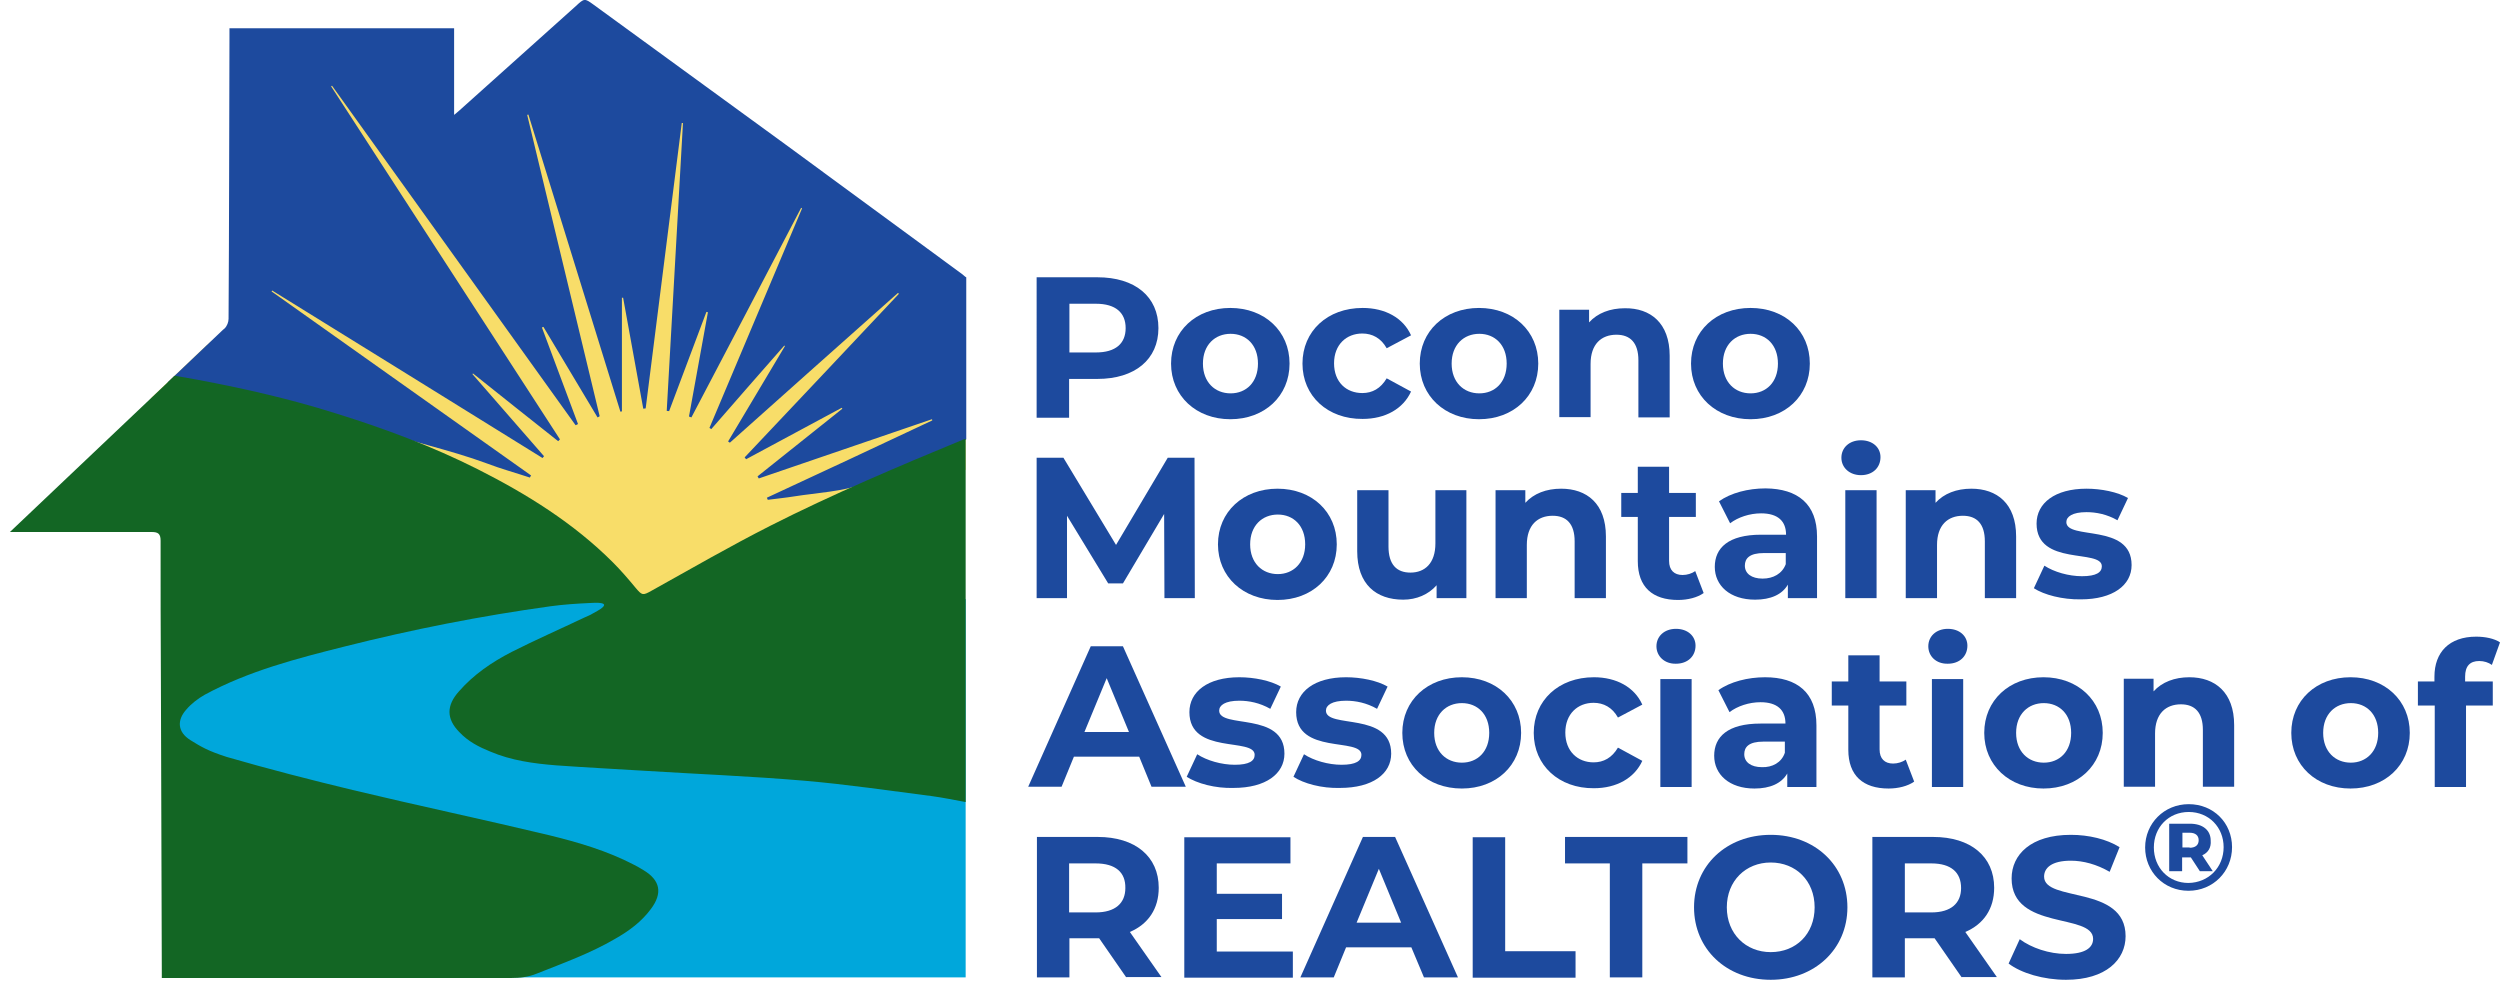
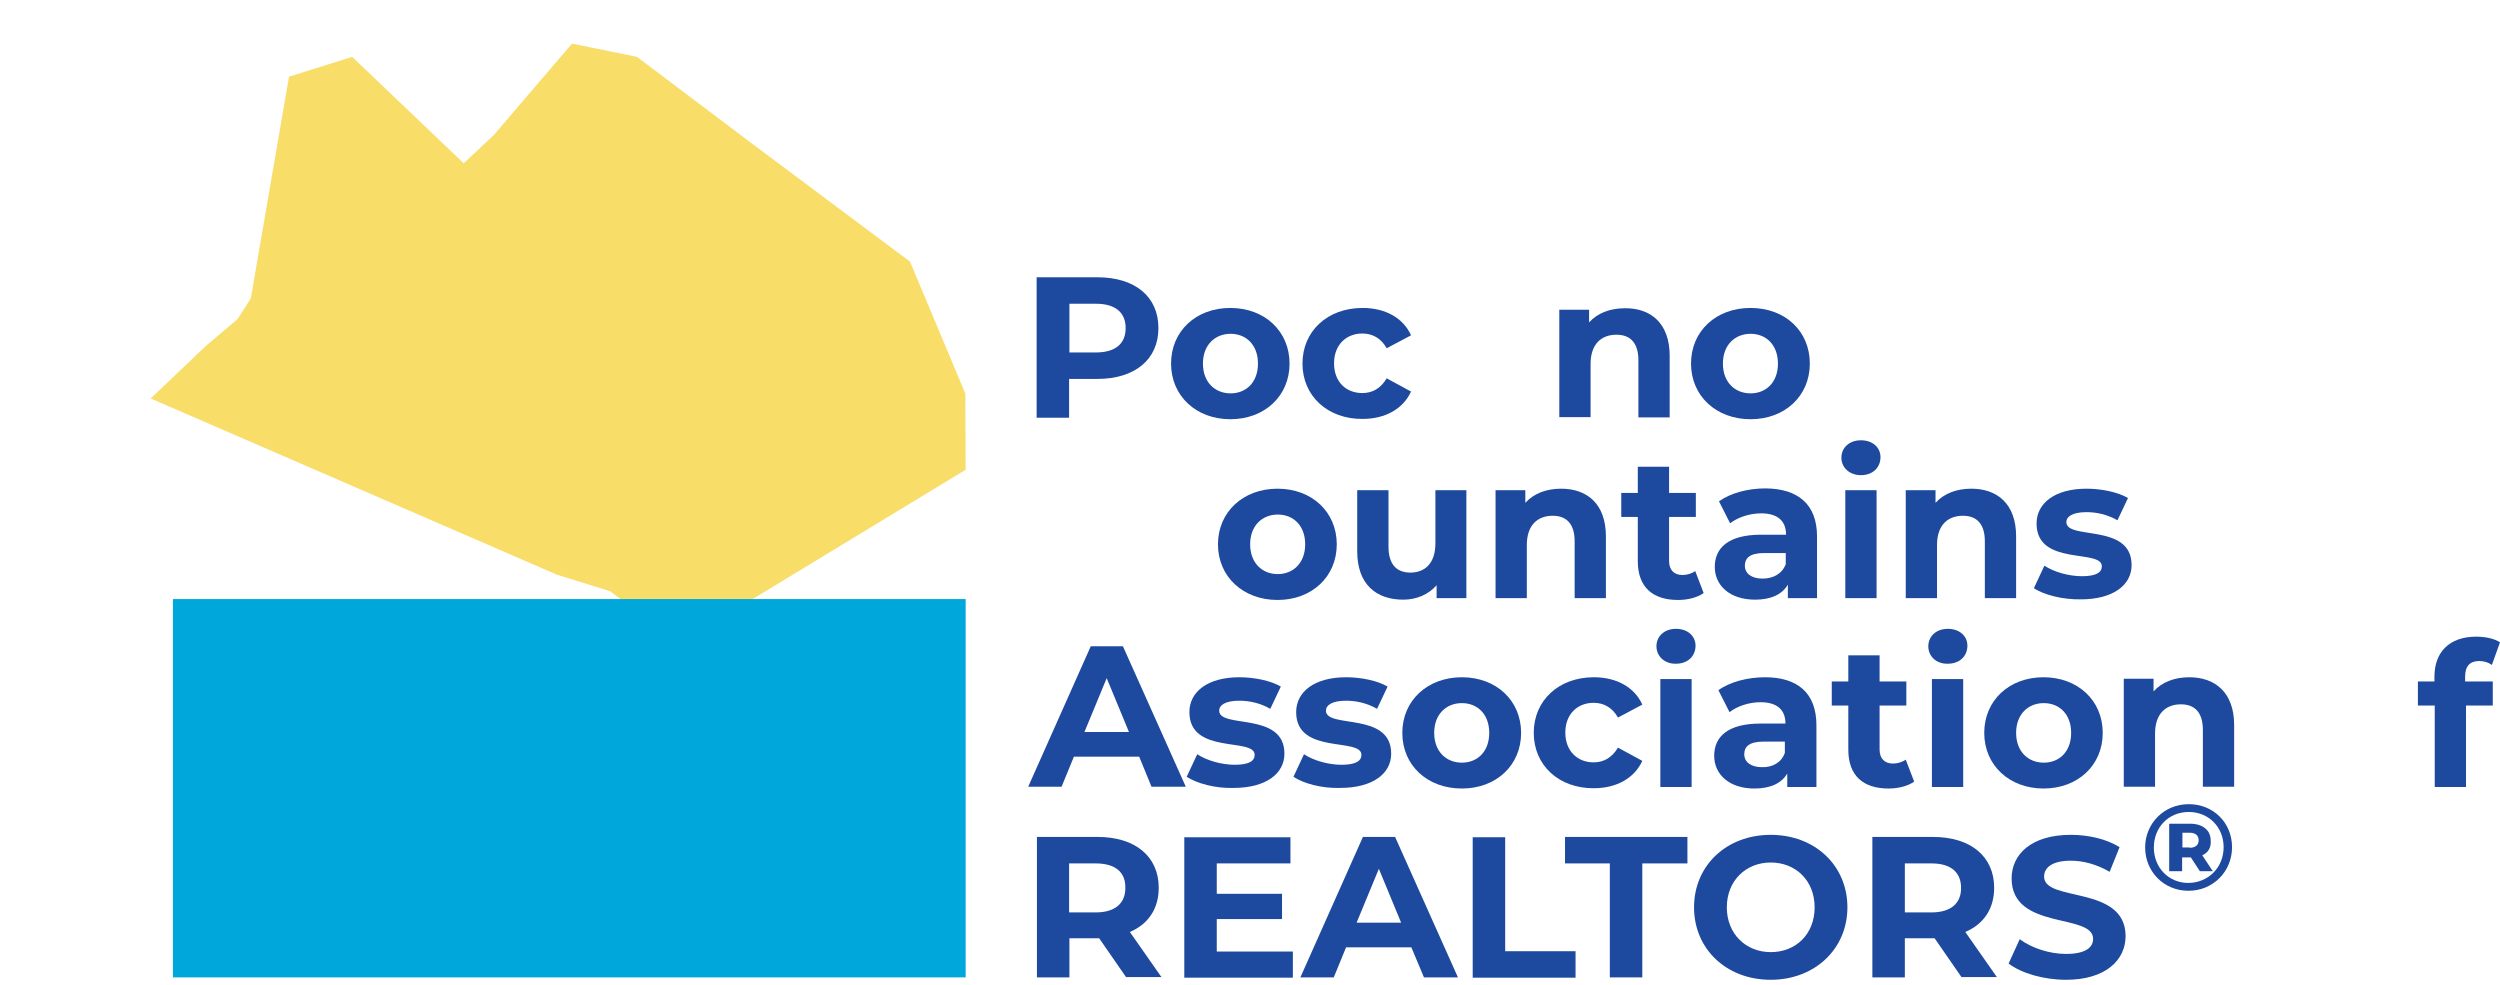
<svg xmlns="http://www.w3.org/2000/svg" version="1.1" id="Layer_1" x="0px" y="0px" viewBox="0 0 831.3 327.4" style="enable-background:new 0 0 831.3 327.4;" xml:space="preserve">
  <style type="text/css"> .st0{fill-rule:evenodd;clip-rule:evenodd;fill:#F8DD69;} .st1{fill-rule:evenodd;clip-rule:evenodd;fill:#00A7DB;} .st2{enable-background:new ;} .st3{fill:#1D4A9E;} .st4{fill-rule:evenodd;clip-rule:evenodd;fill:#1D4A9E;} .st5{fill-rule:evenodd;clip-rule:evenodd;fill:#136624;} </style>
  <polygon class="st0" points="117.1,18.9 96.1,25.5 83.4,99.2 79,106.1 68.6,114.9 50.1,132.5 185.2,191.1 202.9,196.6 212.4,203.8 229,212.1 321.1,156.2 321,130.9 302.6,87 250,47.7 211.8,18.9 190.2,14.5 164.2,44.9 154.2,54.3 " />
  <rect x="57.5" y="199.2" class="st1" width="263.6" height="125.8" />
  <g>
    <g class="st2">
      <path class="st3" d="M742.2,281.7c0,8.1-6.3,14.5-14.5,14.5s-14.4-6.4-14.4-14.4s6.3-14.4,14.5-14.4S742.2,273.6,742.2,281.7z M739.4,281.7c0-6.6-4.9-11.7-11.6-11.7c-6.7,0-11.6,5.1-11.6,11.8s4.9,11.8,11.5,11.8C734.4,293.5,739.4,288.4,739.4,281.7z M732.3,284.4l3.5,5.3h-4.3l-3-4.6h-0.2h-2.7v4.6h-4.3v-15.8h6.9c4.3,0,6.9,2.2,6.9,5.6C735.3,281.8,734.3,283.5,732.3,284.4z M728.1,281.9c1.9,0,3-0.9,3-2.5s-1.1-2.5-3-2.5h-2.4v4.9h2.4V281.9z" />
    </g>
    <g>
      <path class="st3" d="M385.2,109.1c0,10.4-7.8,16.9-20.3,16.9h-9.4v12.9h-10.8V92.2h20.2C377.4,92.2,385.2,98.6,385.2,109.1z M374.3,109.1c0-5.1-3.3-8.1-9.9-8.1h-8.8v16.2h8.8C371,117.2,374.3,114.2,374.3,109.1z" />
      <path class="st3" d="M389.4,120.9c0-10.8,8.3-18.5,19.7-18.5c11.4,0,19.7,7.7,19.7,18.5s-8.3,18.5-19.7,18.5 C397.8,139.4,389.4,131.7,389.4,120.9z M418.3,120.9c0-6.2-3.9-9.9-9.1-9.9s-9.2,3.7-9.2,9.9c0,6.2,4,9.9,9.2,9.9 S418.3,127.1,418.3,120.9z" />
      <path class="st3" d="M433.1,120.9c0-10.8,8.3-18.5,20-18.5c7.5,0,13.5,3.3,16.1,9.1l-8.1,4.3c-1.9-3.4-4.8-4.9-8.1-4.9 c-5.3,0-9.4,3.7-9.4,9.9c0,6.3,4.1,9.9,9.4,9.9c3.3,0,6.1-1.5,8.1-4.9l8.1,4.4c-2.6,5.7-8.5,9.1-16.1,9.1 C441.5,139.4,433.1,131.7,433.1,120.9z" />
-       <path class="st3" d="M472.1,120.9c0-10.8,8.3-18.5,19.7-18.5s19.7,7.7,19.7,18.5s-8.3,18.5-19.7,18.5 C480.5,139.4,472.1,131.7,472.1,120.9z M501,120.9c0-6.2-3.9-9.9-9.1-9.9s-9.2,3.7-9.2,9.9c0,6.2,4,9.9,9.2,9.9 S501,127.1,501,120.9z" />
      <path class="st3" d="M555.2,118.3v20.5h-10.4v-19c0-5.8-2.7-8.5-7.3-8.5c-5,0-8.6,3.1-8.6,9.7v17.7h-10.4V103h9.9v4.2 c2.8-3.1,7-4.7,11.9-4.7C548.8,102.4,555.2,107.4,555.2,118.3z" />
      <path class="st3" d="M562.3,120.9c0-10.8,8.3-18.5,19.8-18.5s19.7,7.7,19.7,18.5s-8.3,18.5-19.7,18.5 C570.7,139.4,562.3,131.7,562.3,120.9z M591.2,120.9c0-6.2-3.9-9.9-9.1-9.9c-5.2,0-9.2,3.7-9.2,9.9c0,6.2,4,9.9,9.2,9.9 C587.3,130.8,591.2,127.1,591.2,120.9z" />
-       <path class="st3" d="M387.2,198.9l-0.1-28L373.4,194h-4.9l-13.7-22.5v27.4h-10.1v-46.7h8.9l17.5,29l17.2-29h8.9l0.1,46.7H387.2 L387.2,198.9z" />
      <path class="st3" d="M405,181c0-10.8,8.4-18.5,19.8-18.5s19.7,7.7,19.7,18.5s-8.3,18.5-19.7,18.5S405,191.8,405,181z M434,181 c0-6.2-3.9-9.9-9.1-9.9s-9.2,3.7-9.2,9.9s4,9.9,9.2,9.9C430,190.9,434,187.2,434,181z" />
      <path class="st3" d="M487.6,163v35.9h-9.9v-4.3c-2.7,3.1-6.7,4.8-11.1,4.8c-9,0-15.3-5.1-15.3-16.1V163h10.4v18.7 c0,6,2.7,8.7,7.3,8.7c4.8,0,8.3-3.1,8.3-9.7V163H487.6L487.6,163L487.6,163z" />
      <path class="st3" d="M534,178.4v20.5h-10.4V180c0-5.8-2.7-8.5-7.3-8.5c-5,0-8.6,3.1-8.6,9.7v17.7h-10.4V163h9.9v4.2 c2.8-3.1,7-4.7,11.9-4.7C527.6,162.5,534,167.4,534,178.4z" />
      <path class="st3" d="M566.5,197.2c-2.1,1.5-5.3,2.3-8.5,2.3c-8.5,0-13.4-4.3-13.4-12.9v-14.7h-5.5v-8h5.5v-8.7H555v8.7h8.9v8H555 v14.6c0,3.1,1.7,4.7,4.5,4.7c1.5,0,3.1-0.5,4.2-1.3L566.5,197.2z" />
      <path class="st3" d="M604.2,178.4v20.5h-9.7v-4.5c-1.9,3.3-5.7,5-10.9,5c-8.4,0-13.4-4.7-13.4-10.9c0-6.3,4.5-10.7,15.4-10.7h8.3 c0-4.5-2.7-7.1-8.3-7.1c-3.8,0-7.7,1.3-10.3,3.3l-3.7-7.3c3.9-2.8,9.7-4.3,15.5-4.3C597.8,162.5,604.2,167.6,604.2,178.4z M593.8,187.6v-3.7h-7.2c-4.9,0-6.4,1.8-6.4,4.2c0,2.6,2.2,4.3,5.9,4.3C589.6,192.4,592.6,190.8,593.8,187.6z" />
      <path class="st3" d="M612.3,152.2c0-3.3,2.6-5.8,6.5-5.8s6.5,2.4,6.5,5.6c0,3.5-2.6,6-6.5,6C615,158,612.3,155.5,612.3,152.2z M613.6,163H624v35.9h-10.4V163z" />
      <path class="st3" d="M670.4,178.4v20.5H660V180c0-5.8-2.7-8.5-7.3-8.5c-5,0-8.6,3.1-8.6,9.7v17.7h-10.4V163h9.9v4.2 c2.8-3.1,7-4.7,11.9-4.7C664,162.5,670.4,167.4,670.4,178.4z" />
      <path class="st3" d="M676.3,195.6l3.5-7.5c3.2,2.1,8.1,3.5,12.5,3.5c4.8,0,6.6-1.3,6.6-3.3c0-5.9-21.7,0.1-21.7-14.2 c0-6.8,6.1-11.6,16.6-11.6c4.9,0,10.4,1.1,13.8,3.1l-3.5,7.4c-3.5-2-7.1-2.7-10.3-2.7c-4.7,0-6.7,1.5-6.7,3.3 c0,6.1,21.7,0.2,21.7,14.3c0,6.7-6.2,11.4-16.9,11.4C685.8,199.4,679.7,197.8,676.3,195.6z" />
      <path class="st3" d="M378.8,251.6h-21.7l-4.1,10h-11.1l20.8-46.7h10.7l20.9,46.7h-11.4L378.8,251.6z M375.4,243.4l-7.4-17.9 l-7.4,17.9H375.4z" />
      <path class="st3" d="M394.6,258.3l3.5-7.5c3.2,2.1,8.1,3.5,12.5,3.5c4.8,0,6.6-1.3,6.6-3.3c0-5.9-21.7,0.1-21.7-14.2 c0-6.8,6.1-11.6,16.6-11.6c4.9,0,10.4,1.1,13.8,3.1l-3.5,7.4c-3.5-2-7.1-2.7-10.3-2.7c-4.7,0-6.7,1.5-6.7,3.3 c0,6.1,21.7,0.2,21.7,14.3c0,6.7-6.2,11.4-16.9,11.4C404.1,262.2,398,260.5,394.6,258.3z" />
      <path class="st3" d="M430.1,258.3l3.5-7.5c3.2,2.1,8.1,3.5,12.5,3.5c4.8,0,6.6-1.3,6.6-3.3c0-5.9-21.7,0.1-21.7-14.2 c0-6.8,6.1-11.6,16.6-11.6c4.9,0,10.4,1.1,13.8,3.1l-3.5,7.4c-3.5-2-7.1-2.7-10.3-2.7c-4.7,0-6.7,1.5-6.7,3.3 c0,6.1,21.7,0.2,21.7,14.3c0,6.7-6.2,11.4-17,11.4C439.5,262.2,433.4,260.5,430.1,258.3z" />
      <path class="st3" d="M466.3,243.7c0-10.8,8.4-18.5,19.8-18.5s19.7,7.7,19.7,18.5s-8.3,18.5-19.7,18.5 C474.6,262.2,466.3,254.5,466.3,243.7z M495.2,243.7c0-6.2-3.9-9.9-9.1-9.9s-9.2,3.7-9.2,9.9s4,9.9,9.2,9.9 C491.3,253.6,495.2,249.9,495.2,243.7z" />
      <path class="st3" d="M510,243.7c0-10.8,8.3-18.5,20-18.5c7.5,0,13.5,3.3,16.1,9.1l-8.1,4.3c-1.9-3.4-4.8-4.9-8.1-4.9 c-5.3,0-9.4,3.7-9.4,9.9s4.1,9.9,9.4,9.9c3.3,0,6.1-1.5,8.1-4.9l8.1,4.4c-2.6,5.7-8.5,9.1-16.1,9.1 C518.4,262.2,510,254.5,510,243.7z" />
      <path class="st3" d="M550.8,214.9c0-3.3,2.6-5.8,6.5-5.8s6.5,2.4,6.5,5.6c0,3.5-2.6,6-6.5,6C553.5,220.8,550.8,218.2,550.8,214.9z M552.1,225.8h10.4v35.9h-10.4V225.8z" />
      <path class="st3" d="M604,241.2v20.5h-9.7v-4.5c-1.9,3.3-5.7,5-10.9,5c-8.4,0-13.4-4.7-13.4-10.9c0-6.3,4.5-10.7,15.4-10.7h8.3 c0-4.5-2.7-7.1-8.3-7.1c-3.8,0-7.7,1.3-10.3,3.3l-3.7-7.3c3.9-2.8,9.8-4.3,15.5-4.3C597.6,225.2,604,230.3,604,241.2z M593.5,250.3v-3.7h-7.1c-4.9,0-6.4,1.8-6.4,4.2c0,2.6,2.2,4.3,5.9,4.3C589.3,255.2,592.4,253.6,593.5,250.3z" />
      <path class="st3" d="M636.5,259.9c-2.1,1.5-5.3,2.3-8.5,2.3c-8.5,0-13.4-4.3-13.4-12.9v-14.7h-5.5v-8h5.5v-8.7H625v8.7h8.9v8H625 v14.6c0,3.1,1.7,4.7,4.5,4.7c1.5,0,3.1-0.5,4.2-1.3L636.5,259.9z" />
      <path class="st3" d="M641.2,214.9c0-3.3,2.6-5.8,6.5-5.8s6.5,2.4,6.5,5.6c0,3.5-2.6,6-6.5,6C643.8,220.8,641.2,218.2,641.2,214.9z M642.4,225.8h10.4v35.9h-10.4V225.8z" />
      <path class="st3" d="M659.8,243.7c0-10.8,8.3-18.5,19.7-18.5s19.7,7.7,19.7,18.5s-8.3,18.5-19.7,18.5 C668.2,262.2,659.8,254.5,659.8,243.7z M688.7,243.7c0-6.2-3.9-9.9-9.1-9.9c-5.2,0-9.2,3.7-9.2,9.9s4,9.9,9.2,9.9 C684.8,253.6,688.7,249.9,688.7,243.7z" />
      <path class="st3" d="M742.9,241.1v20.5h-10.4v-18.9c0-5.8-2.7-8.5-7.3-8.5c-5,0-8.6,3.1-8.6,9.7v17.7h-10.4v-35.9h9.9v4.2 c2.8-3.1,7-4.7,11.9-4.7C736.5,225.2,742.9,230.2,742.9,241.1z" />
-       <path class="st3" d="M761.9,243.7c0-10.8,8.3-18.5,19.7-18.5s19.7,7.7,19.7,18.5s-8.3,18.5-19.7,18.5S761.9,254.5,761.9,243.7z M790.8,243.7c0-6.2-3.9-9.9-9.1-9.9c-5.2,0-9.2,3.7-9.2,9.9s4,9.9,9.2,9.9C786.8,253.6,790.8,249.9,790.8,243.7z" />
      <path class="st3" d="M819.7,226.6h9.2v8H820v27.1h-10.4v-27.1H804v-8h5.5V225c0-8.1,4.9-13.3,13.9-13.3c2.9,0,6,0.6,7.9,1.9 l-2.7,7.5c-1.1-0.8-2.6-1.3-4.2-1.3c-3.1,0-4.7,1.7-4.7,5.2V226.6L819.7,226.6z" />
      <path class="st3" d="M374.5,325l-9-13H365h-9.4v13h-10.8v-46.7H365c12.5,0,20.3,6.5,20.3,16.9c0,7-3.5,12.1-9.6,14.7l10.5,15 h-11.7V325z M364.3,287.1h-8.8v16.3h8.8c6.6,0,9.9-3.1,9.9-8.1C374.3,290.1,371,287.1,364.3,287.1z" />
      <path class="st3" d="M429.9,316.4v8.7h-36.1v-46.7h35.3v8.7h-24.5v10.1h21.7v8.4h-21.7v10.8H429.9L429.9,316.4z" />
      <path class="st3" d="M469.3,315h-21.7l-4.1,10h-11.1l20.8-46.7h10.7l20.9,46.7h-11.3L469.3,315z M465.9,306.8l-7.4-17.9l-7.4,17.9 H465.9z" />
      <path class="st3" d="M489.7,278.4h10.8v37.9h23.4v8.8h-34.2V278.4L489.7,278.4z" />
      <path class="st3" d="M535.3,287.1h-14.9v-8.8h40.7v8.8h-15V325h-10.8V287.1L535.3,287.1z" />
      <path class="st3" d="M563.3,301.7c0-13.9,10.8-24.1,25.5-24.1s25.5,10.2,25.5,24.1s-10.9,24.1-25.5,24.1 C574.1,325.8,563.3,315.6,563.3,301.7z M603.4,301.7c0-8.9-6.3-14.9-14.6-14.9s-14.6,6.1-14.6,14.9s6.3,14.9,14.6,14.9 C597.2,316.6,603.4,310.6,603.4,301.7z" />
      <path class="st3" d="M652.3,325l-9-13h-0.5h-9.4v13h-10.8v-46.7h20.2c12.5,0,20.3,6.5,20.3,16.9c0,7-3.5,12.1-9.6,14.7l10.5,15 h-11.7V325z M642.2,287.1h-8.8v16.3h8.8c6.6,0,9.9-3.1,9.9-8.1C652.1,290.1,648.8,287.1,642.2,287.1z" />
      <path class="st3" d="M667.9,320.4l3.7-8.1c3.9,2.9,9.8,4.9,15.4,4.9c6.4,0,9-2.1,9-5c0-8.7-27.1-2.7-27.1-20.1 c0-7.9,6.4-14.5,19.7-14.5c5.9,0,11.9,1.4,16.2,4.1l-3.3,8.2c-4.3-2.5-8.8-3.7-12.9-3.7c-6.4,0-8.9,2.4-8.9,5.3 c0,8.6,27.1,2.7,27.1,19.8c0,7.8-6.5,14.5-19.8,14.5C679.5,325.8,672.1,323.6,667.9,320.4z" />
    </g>
  </g>
-   <path class="st4" d="M320,91.2c-19.7-14.4-39.3-28.9-59-43.3C239.8,32.4,218.5,17,197.3,1.5c-2.9-2.1-3-2.1-5.8,0.5 c-12.9,11.5-25.7,23.1-38.6,34.6c-0.4,0.4-1.9,1.6-1.9,1.6c0-9.9,0-19.5,0-28.8c-25,0-49.8,0-74.7,0c0,1.3,0,2.3,0,3.4 c-0.1,31-0.1,62.1-0.3,93.2c0,1.1-0.5,2.4-1.3,3.2c-0.2,0.2-0.4,0.3-0.6,0.5l0,0l-18.4,17.5c2.9,0.5,7.1-0.7,9.5-0.3 c19.6,3.5,38.9,8.4,57.7,15.2c12.4,4.5,26.6,7.4,39,12c4.7,1.8,9.5,3.1,14.3,4.7c0.1-0.3,0.3-0.5,0.4-0.7 c-28.8-20.4-57.5-40.8-86.3-61.2c0.1-0.1,0.1-0.2,0.2-0.3c30,18.6,60,37.1,89.9,55.7c0.2-0.2,0.3-0.4,0.5-0.6 c-7.9-9.1-15.9-18.2-23.8-27.3c0.1-0.1,0.1-0.2,0.2-0.2c9.4,7.5,18.8,15,28.3,22.5c0.2-0.2,0.4-0.4,0.6-0.6 c-25.4-39.1-50.7-78.3-76.1-117.4c0.1-0.1,0.2-0.1,0.3-0.2c27,37.6,54,75.3,81,112.9c0.3-0.1,0.6-0.3,0.8-0.4 c-4-10.7-8-21.4-12-32.1c0.1-0.1,0.3-0.1,0.5-0.2c6,10,12,20.1,18,30.1c0.3-0.1,0.5-0.3,0.7-0.4c-8-33.4-16.1-66.8-24.1-100.2 c0.1,0,0.3-0.1,0.4-0.1c10.2,32.9,20.4,65.8,30.6,98.8c0.1,0,0.3-0.1,0.5-0.1c0-12.6,0-25.2,0-37.8c0.1,0,0.2,0,0.4,0 c2.2,12.3,4.5,24.6,6.7,36.9c0.3,0,0.5-0.1,0.8-0.1c4-31.6,8-63.3,12-94.9c0.1,0,0.3,0,0.4,0c-1.8,31.9-3.6,63.8-5.4,95.7 c0.3,0.1,0.5,0.1,0.8,0.1c4.1-11,8.3-22,12.4-33c0.1,0.1,0.3,0.1,0.5,0.1c-2.1,11.6-4.2,23.1-6.3,34.7c0.3,0.1,0.5,0.2,0.8,0.3 c12.2-23.2,24.4-46.5,36.5-69.7c0.1,0.1,0.2,0.1,0.3,0.2c-10.3,24.3-20.5,48.7-30.8,73c0.2,0.1,0.4,0.2,0.6,0.4 c8.1-9.3,16.2-18.6,24.3-27.8c0.1,0.1,0.1,0.1,0.2,0.2c-6.3,10.6-12.6,21.1-18.9,31.7c0.2,0.1,0.4,0.3,0.6,0.4 c18.6-16.6,37.2-33.2,55.9-49.8c0.1,0.1,0.2,0.2,0.3,0.3c-17.1,18.2-34.2,36.3-51.3,54.4c0.2,0.2,0.3,0.4,0.5,0.6 c10.6-5.7,21.2-11.4,31.8-17.1c0.1,0.1,0.1,0.2,0.2,0.3c-9.4,7.5-18.8,15-28.2,22.5c0.1,0.2,0.3,0.5,0.4,0.7 c19.2-6.6,38.4-13.1,57.6-19.7c0,0.1,0.1,0.2,0.1,0.4c-18.3,8.6-36.6,17.2-55,25.7c0.1,0.2,0.2,0.5,0.3,0.7c3.1-0.4,6.1-0.7,9.2-1.2 c6.2-1,16.2-1.6,22.5-4.1c2.9-1.1,4.5-2,7.4-3.1c9.9-3.8,17.2-6.9,26.9-11.7V92.2C321.1,92.2,320.5,91.6,320,91.2z" />
-   <path class="st5" d="M320.2,146.2c-21.1,8.7-43.7,18.3-64,28.6c-13.4,6.8-26.4,14.3-39.5,21.6c-3,1.7-3.2,1.6-5.4-1 c-2.4-2.9-4.9-5.8-7.5-8.4c-13.1-13.1-28.6-22.7-45-31c-15.1-7.6-30.9-13.5-47-18.5c-17-5.4-35.8-9.5-53.3-12.5 c-0.5-0.1-0.7,0.1-0.8,0.3L3.3,176.9c1.1,0,2,0,2.8,0c14.8,0,29.5,0,44.3,0c2.2,0,3,0.6,3,2.9c0,15.5,0,31,0.1,46.5 c0.1,32.1,0.2,64.2,0.3,96.4c0,0.8,0,1.5,0,2.5c1.5,0,2.5,0,3.6,0c37.5,0,75.1,0,112.6,0c2.9,0,5.7-0.3,8.6-1.5 c8.8-3.5,17.7-6.7,25.9-11.5c4.6-2.6,8.8-5.7,11.9-9.9c4-5.3,3.2-9.6-2.5-13c-1-0.6-2-1.2-3-1.7c-9-4.7-18.6-7.5-28.4-9.9 c-21.7-5.2-43.5-9.8-65.2-15c-14.1-3.4-28.1-7-41.9-11c-6.2-2-8.4-3.3-12.1-5.6c-4.3-2.7-4.5-6.6-1.4-10.1c1.7-2,3.9-3.7,6.2-5 c14.6-7.9,30.5-12,46.4-16c22.6-5.7,45.4-10.2,68.5-13.4c4.4-0.6,8.9-0.9,13.4-1.1c9.2-0.6,1.5,3,0.7,3.5c-0.9,0.6-1.9,0.9-2.9,1.4 c-8,3.8-16.2,7.4-24.1,11.4c-6.6,3.4-12.6,7.5-17.5,13.1c-4.2,4.7-4.2,9.1,0.1,13.5c3,3.2,6.6,5,10.3,6.5c7,3,14.5,4,22,4.6 c9.8,0.7,19.6,1.2,29.3,1.8c17.7,1.1,35.4,1.8,53.1,3.3c14.1,1.2,28.2,3.3,42.3,5.1c3.8,0.5,7.5,1.3,11.4,2c0-39.5,0-81.1,0-120.7 C320.9,145.9,320.7,146,320.2,146.2z" />
</svg>